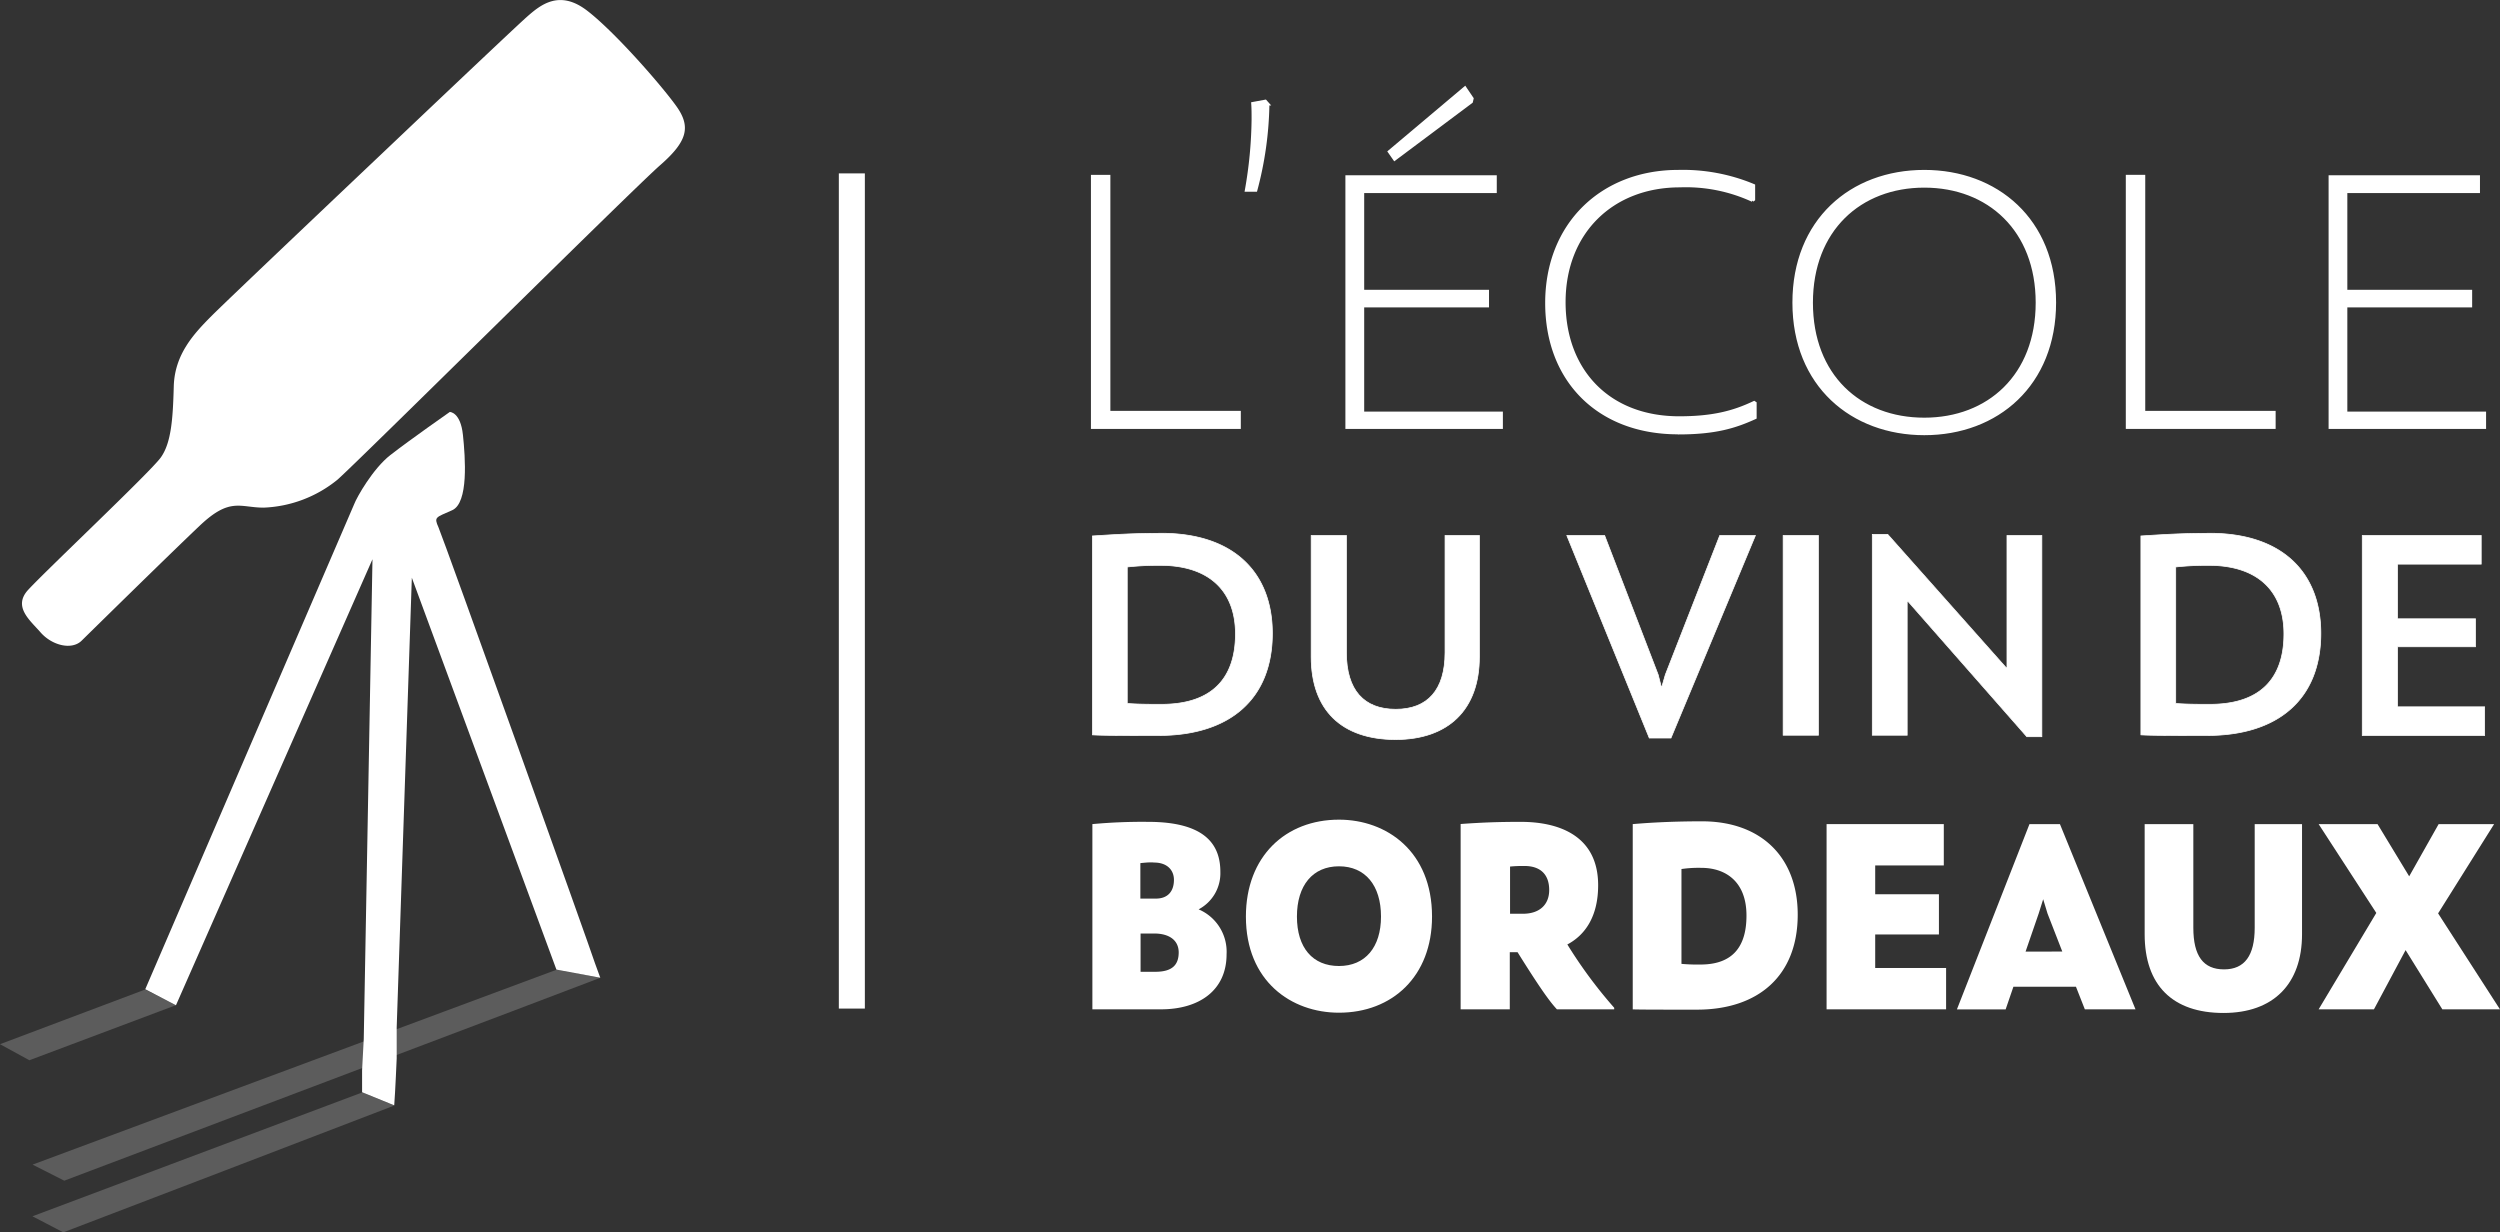
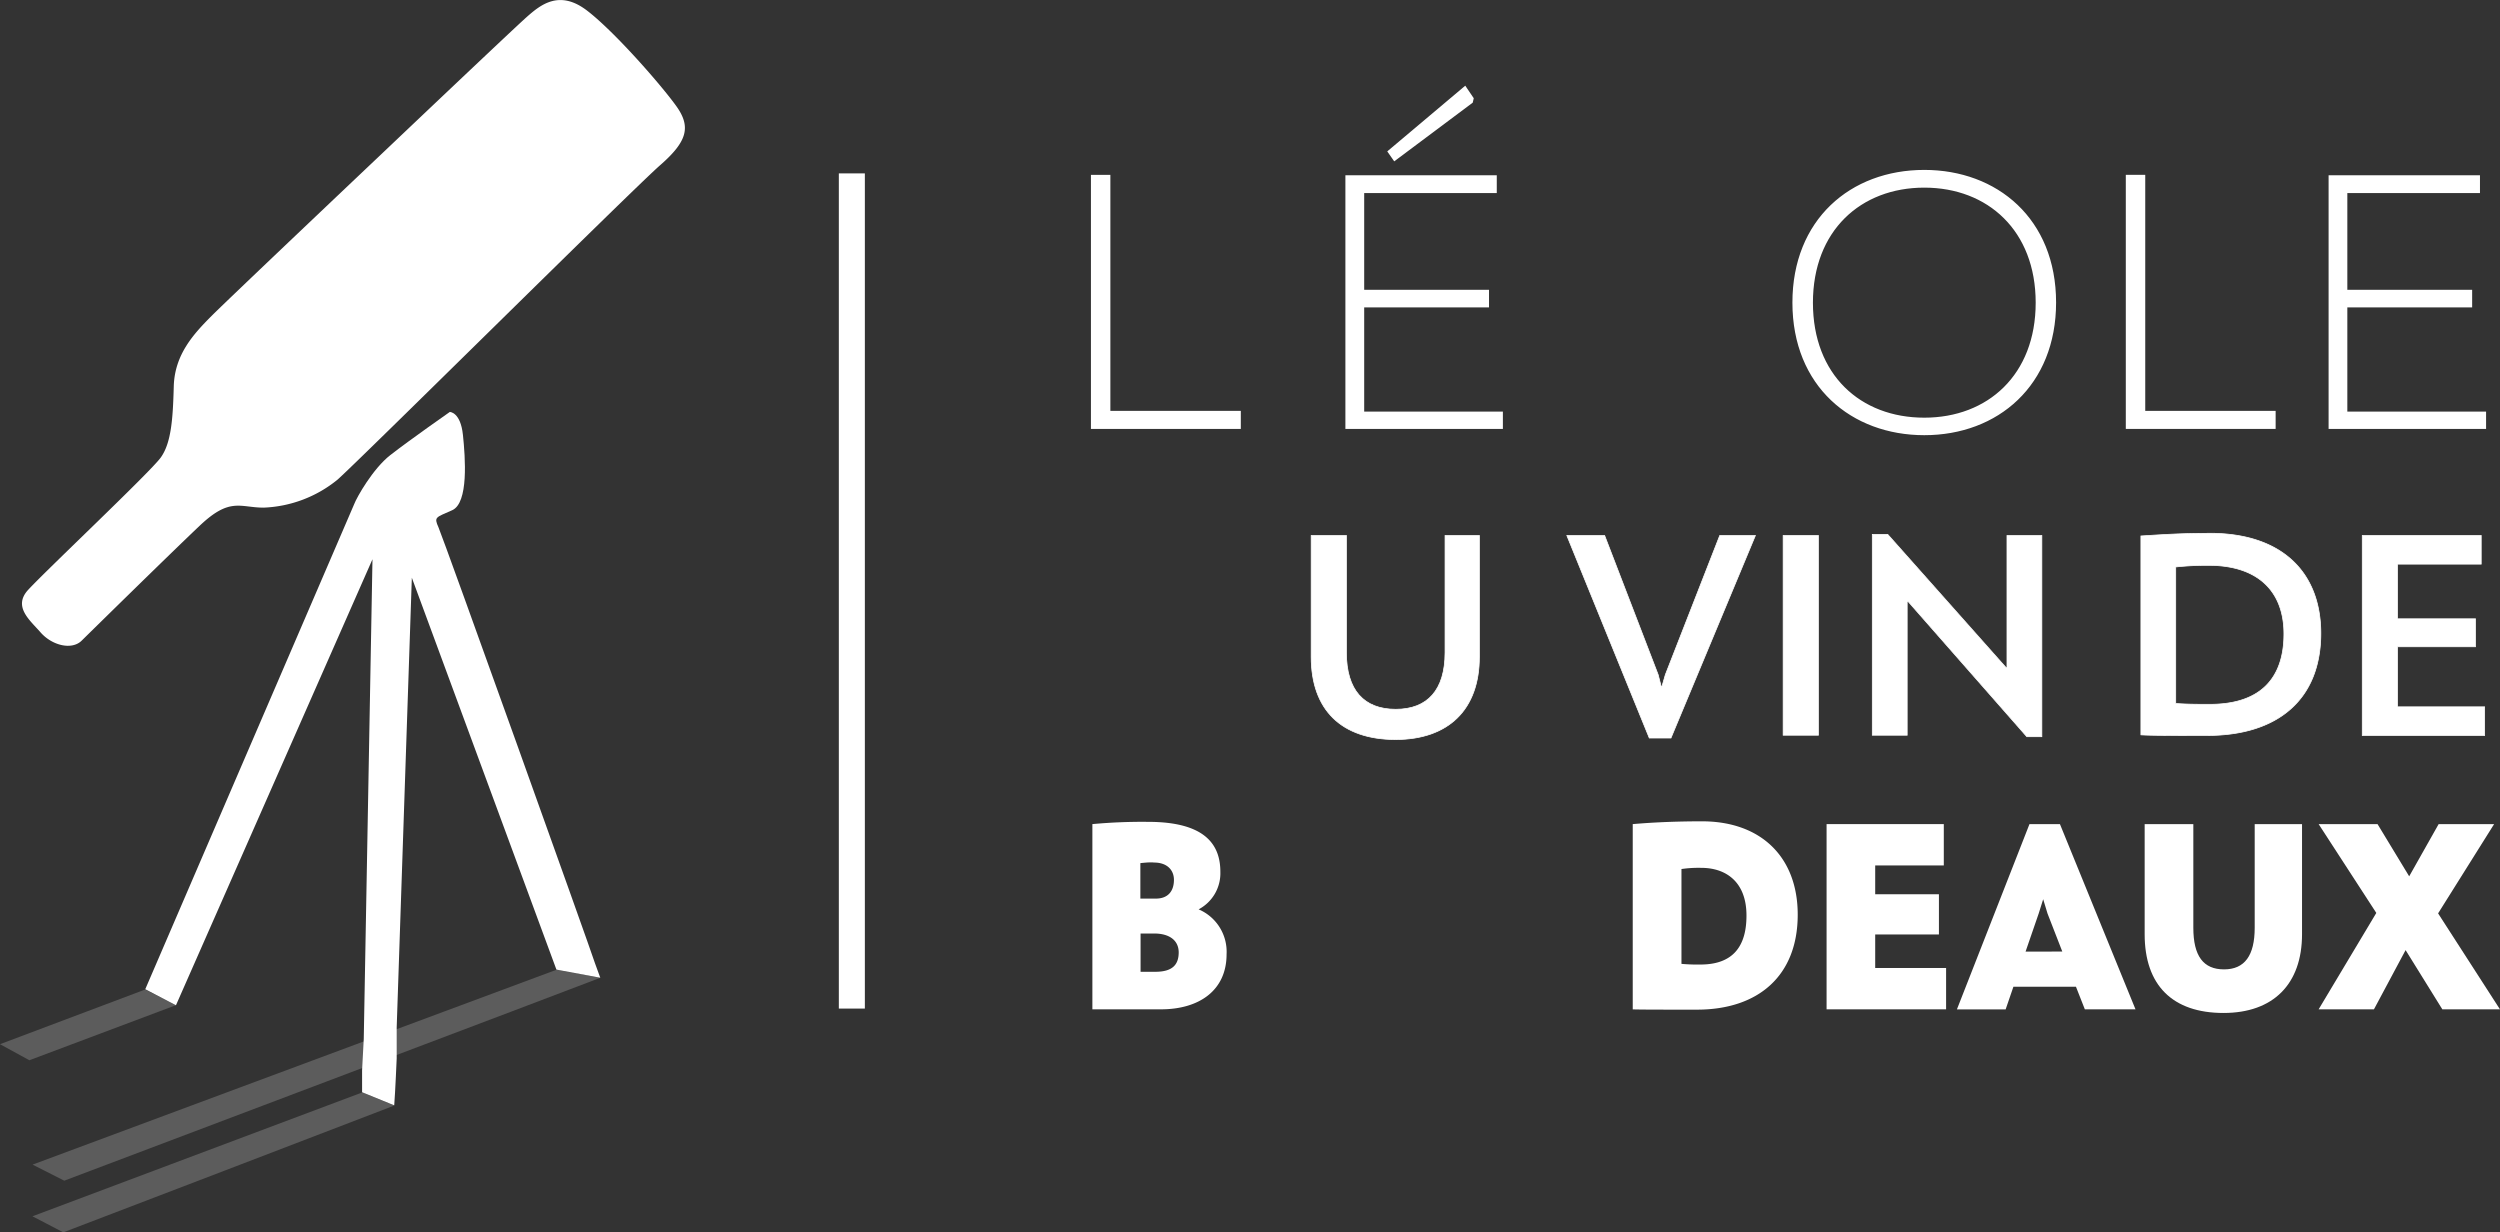
<svg xmlns="http://www.w3.org/2000/svg" viewBox="0 0 466.87 230.14">
  <rect x="0" y="0" width="466.87" height="230.14" fill="#333333" stroke="none" />
  <defs>
    <style>.cls-1,.cls-2,.cls-3,.cls-5{fill:#fff;}.cls-1{opacity:0.2;}.cls-3,.cls-4,.cls-5{stroke:#fff;stroke-miterlimit:10;}.cls-3{stroke-width:0.14px;}.cls-4{fill:none;stroke-width:4.86px;}.cls-5{stroke-width:0.54px;}</style>
  </defs>
  <title>logo-edvAsset 1</title>
  <g id="Layer_2" data-name="Layer 2">
    <g id="Calque_1" data-name="Calque 1">
      <path class="cls-1" d="M112.13,182.59C109.8,183.53,12,220.49,12,220.49l-5.92-3,97.86-36.4Zm-79.29,5.13L5.48,198,0,195l27.11-10.21Zm40.79,18.74c-2.32.93-61.81,23.68-61.81,23.68l-5.76-3L67.67,204Z" />
      <path class="cls-2" d="M71.28,28.73S95.75,5.49,98.35,3.19,104.46-2,109.66,2,123.58,16,126.33,19.86s2,6.58-3.06,11S66.54,86.54,63,89.6a23.25,23.25,0,0,1-13.76,5.2c-4.43,0-6.27-2-11.93,3.36s-20.24,19.69-22.07,21.49-5.53.91-7.69-1.58c-1.94-2.23-5.18-4.76-2.3-7.91C8.71,106.41,28,88.22,30,85.47s2.29-7.34,2.45-13.3,3.67-9.79,7.19-13.3S71.28,28.73,71.28,28.73Z" />
      <path class="cls-2" d="M103.91,181.07l-27-73.18-2.83,84v5.78s-.26,6.18-.46,8.75l-6-2.45v-4.13l.31-5.81,1.63-89.59L34,185.14l-1.14,2.59-5.73-3,39-90.55c.5-1.33,3.52-6.67,6.77-9.2C76.56,82.13,84,76.93,84,76.93s2,0,2.45,4.28,1.07,12.69-2,14.07S81,96.5,81.89,98.49s28.45,78.91,29.21,81.36c.14.44.88,2.36,1,2.74" />
      <path class="cls-2" d="M229.06,178.21c0,6.75-5.12,10.28-12.25,10.28H204V153.9a100.87,100.87,0,0,1,10.42-.42c10.8,0,13.48,4.39,13.48,9.34a7.62,7.62,0,0,1-4.06,7A8.6,8.6,0,0,1,229.06,178.21Zm-16.1-17v6.6h2.91c2.22,0,3.36-1.36,3.36-3.5,0-1.84-1.29-3.23-3.7-3.23C214.83,161,214.06,161.08,213,161.18Zm7.16,16.67c0-2.26-1.72-3.55-4.59-3.55H213v7.15h2.86C218.81,181.45,220.12,180.28,220.12,177.85Z" />
-       <path class="cls-2" d="M232.67,171.17c0-11.29,7.45-18.1,17.38-18.1,8.91,0,17.38,5.93,17.38,18.1,0,11.19-7.45,17.95-17.38,17.95C241.14,189.12,232.67,183.24,232.67,171.17Zm25.23,0c0-5.83-2.95-9.39-7.85-9.39s-7.85,3.56-7.85,9.39,2.95,9.23,7.85,9.23S257.9,176.9,257.9,171.17Z" />
-       <path class="cls-2" d="M292.7,176.38a86.53,86.53,0,0,0,8.75,11.82v.29h-10.7c-1.3-1.42-2.89-3.53-7.35-10.67h-1.45v10.67h-9.18V153.88c4.06-.29,7-.4,11.26-.4,6.8,0,14.42,2.39,14.42,11.84,0,5.84-2.44,9.3-5.74,11.05ZM282,161.83v8.81h2.44c3,0,4.87-1.65,4.87-4.42,0-3.08-1.81-4.5-4.62-4.5C283.77,161.71,282.78,161.75,282,161.83Z" />
      <path class="cls-2" d="M317.85,153.38c11,0,17.87,6.66,17.87,17.43,0,11.46-7.41,17.74-18.81,17.74-6.8,0-10.37,0-12-.05V153.9c2-.17,6.45-.52,12.93-.52Zm8.3,17.58c0-6.26-3.82-8.89-8.44-8.89a22,22,0,0,0-3.7.22V180a34.23,34.23,0,0,0,3.9.12C323.38,180,326.15,177,326.15,171Z" />
      <path class="cls-2" d="M363.43,180.77v7.72H341.11V153.9H363v7.72H350.19V167h11.9v7.51h-11.9v6.26Z" />
      <path class="cls-2" d="M387.68,184.27H376l-1.45,4.23h-9.1L379,153.9h5.69l14.11,34.59h-9.46Zm-2.55-6.57-2.76-7.1-.81-2.67-.84,2.67-2.45,7.11Z" />
      <path class="cls-2" d="M400.51,174.46V153.9h9.09v19.36c0,5.27,1.87,7.77,5.73,7.77s5.73-2.59,5.73-7.77V153.9h8.84v20.56c0,9.34-5.39,14.71-14.66,14.71C405.72,189.17,400.51,184,400.51,174.46Z" />
      <path class="cls-2" d="M456.1,188.49l-6.86-11.06-5.91,11.06H433l10.77-18L433,153.9h11l5.91,9.75,5.5-9.75h10.36l-10.46,16.67,11.55,17.92Z" />
-       <path class="cls-3" d="M216.89,99.59c13.44,0,20.72,7.28,20.72,18.69,0,12.25-7.94,19.07-21.23,19.07-6.53,0-10.54,0-12.37-.12V100.09c4.39-.27,7.46-.49,12.88-.49Zm13.83,18.79c0-8.22-5.14-12.8-14-12.8a53.83,53.83,0,0,0-6.21.3v25.49c1.68.13,3.56.17,6.54.16C226.13,131.49,230.72,126.87,230.72,118.39Z" />
      <path class="cls-3" d="M244.86,122.66V100h6.58v21.88c0,7,3.26,10.58,9.21,10.58s9.21-3.61,9.21-10.58V100h6.41v22.69c0,9.81-5.78,15.42-15.68,15.42C250.51,138.08,244.86,132.57,244.86,122.66Z" />
      <path class="cls-3" d="M327.82,100l-15.77,37.82H308L292.6,100h7.06l10,26,.63,2.45L311,126,321.16,100Z" />
      <path class="cls-3" d="M333,100h6.58V137.3H333Z" />
      <path class="cls-3" d="M349.65,99.79h2.87l22.13,24.91h.15V100h6.51v37.58h-2.8l-22.2-25.28h-.15v25h-6.51Z" />
      <path class="cls-3" d="M412.69,99.59c13.44,0,20.72,7.28,20.72,18.69,0,12.25-7.94,19.07-21.23,19.07-6.53,0-10.54,0-12.37-.12V100.09c4.39-.27,7.46-.49,12.88-.49Zm13.83,18.79c0-8.22-5.14-12.8-14-12.8a53.83,53.83,0,0,0-6.21.3v25.49c1.68.13,3.56.17,6.54.16C421.93,131.49,426.52,126.87,426.52,118.39Z" />
      <path class="cls-3" d="M464,132v5.35H441.15V100h22.21v5.35H447.73v10.21h14.56v5.22H447.73V132Z" />
      <line class="cls-4" x1="159.08" y1="32.38" x2="159.08" y2="188.35" />
      <path class="cls-5" d="M231.45,77v2.83H204V32.92h3.09V77Z" />
-       <path class="cls-5" d="M232.74,35.54A80,80,0,0,0,234,22.32c0-1,0-2.08-.07-3l2.38-.44.48.54a65.69,65.69,0,0,1-2.26,16.12Z" />
      <path class="cls-5" d="M251.52,33h27.73v2.78H254.49V54.39H277.8v2.75H254.49v20h25.9v2.69H251.52Zm7.91-4.68L273.58,16.4l1.35,2-.14.61L260.43,29.75Z" />
-       <path class="cls-5" d="M313.35,80.84c-14.79,0-24.52-9.75-24.52-24.25C288.83,41.82,299.21,32,313.4,32a34.28,34.28,0,0,1,14.1,2.64v2.62l-.22.17a29.65,29.65,0,0,0-13.58-2.71c-12.59,0-21.6,8.64-21.6,21.71,0,12.76,8.28,21.58,21.48,21.58,6.2,0,10.1-1,14-2.86l.2.13V78c-3.78,1.72-7.43,2.86-14.38,2.86Z" />
      <path class="cls-5" d="M359.36,81C345.91,81,335,72,335,56.51,335,41.19,345.69,32,359.36,32,372.81,32,383.7,41,383.7,56.5,383.7,71.79,373,81,359.36,81Zm0-2.73c12,0,21.07-8.13,21.07-21.74s-9.07-21.76-21.07-21.76-21.07,8.14-21.07,21.76,9,21.74,21.07,21.74Z" />
      <path class="cls-5" d="M424.7,77v2.83H397.26V32.92h3.09V77Z" />
      <path class="cls-5" d="M435.13,33h27.73v2.78H438.09V54.39h23.31v2.75H438.09v20H464v2.69H435.13Z" />
    </g>
  </g>
</svg>